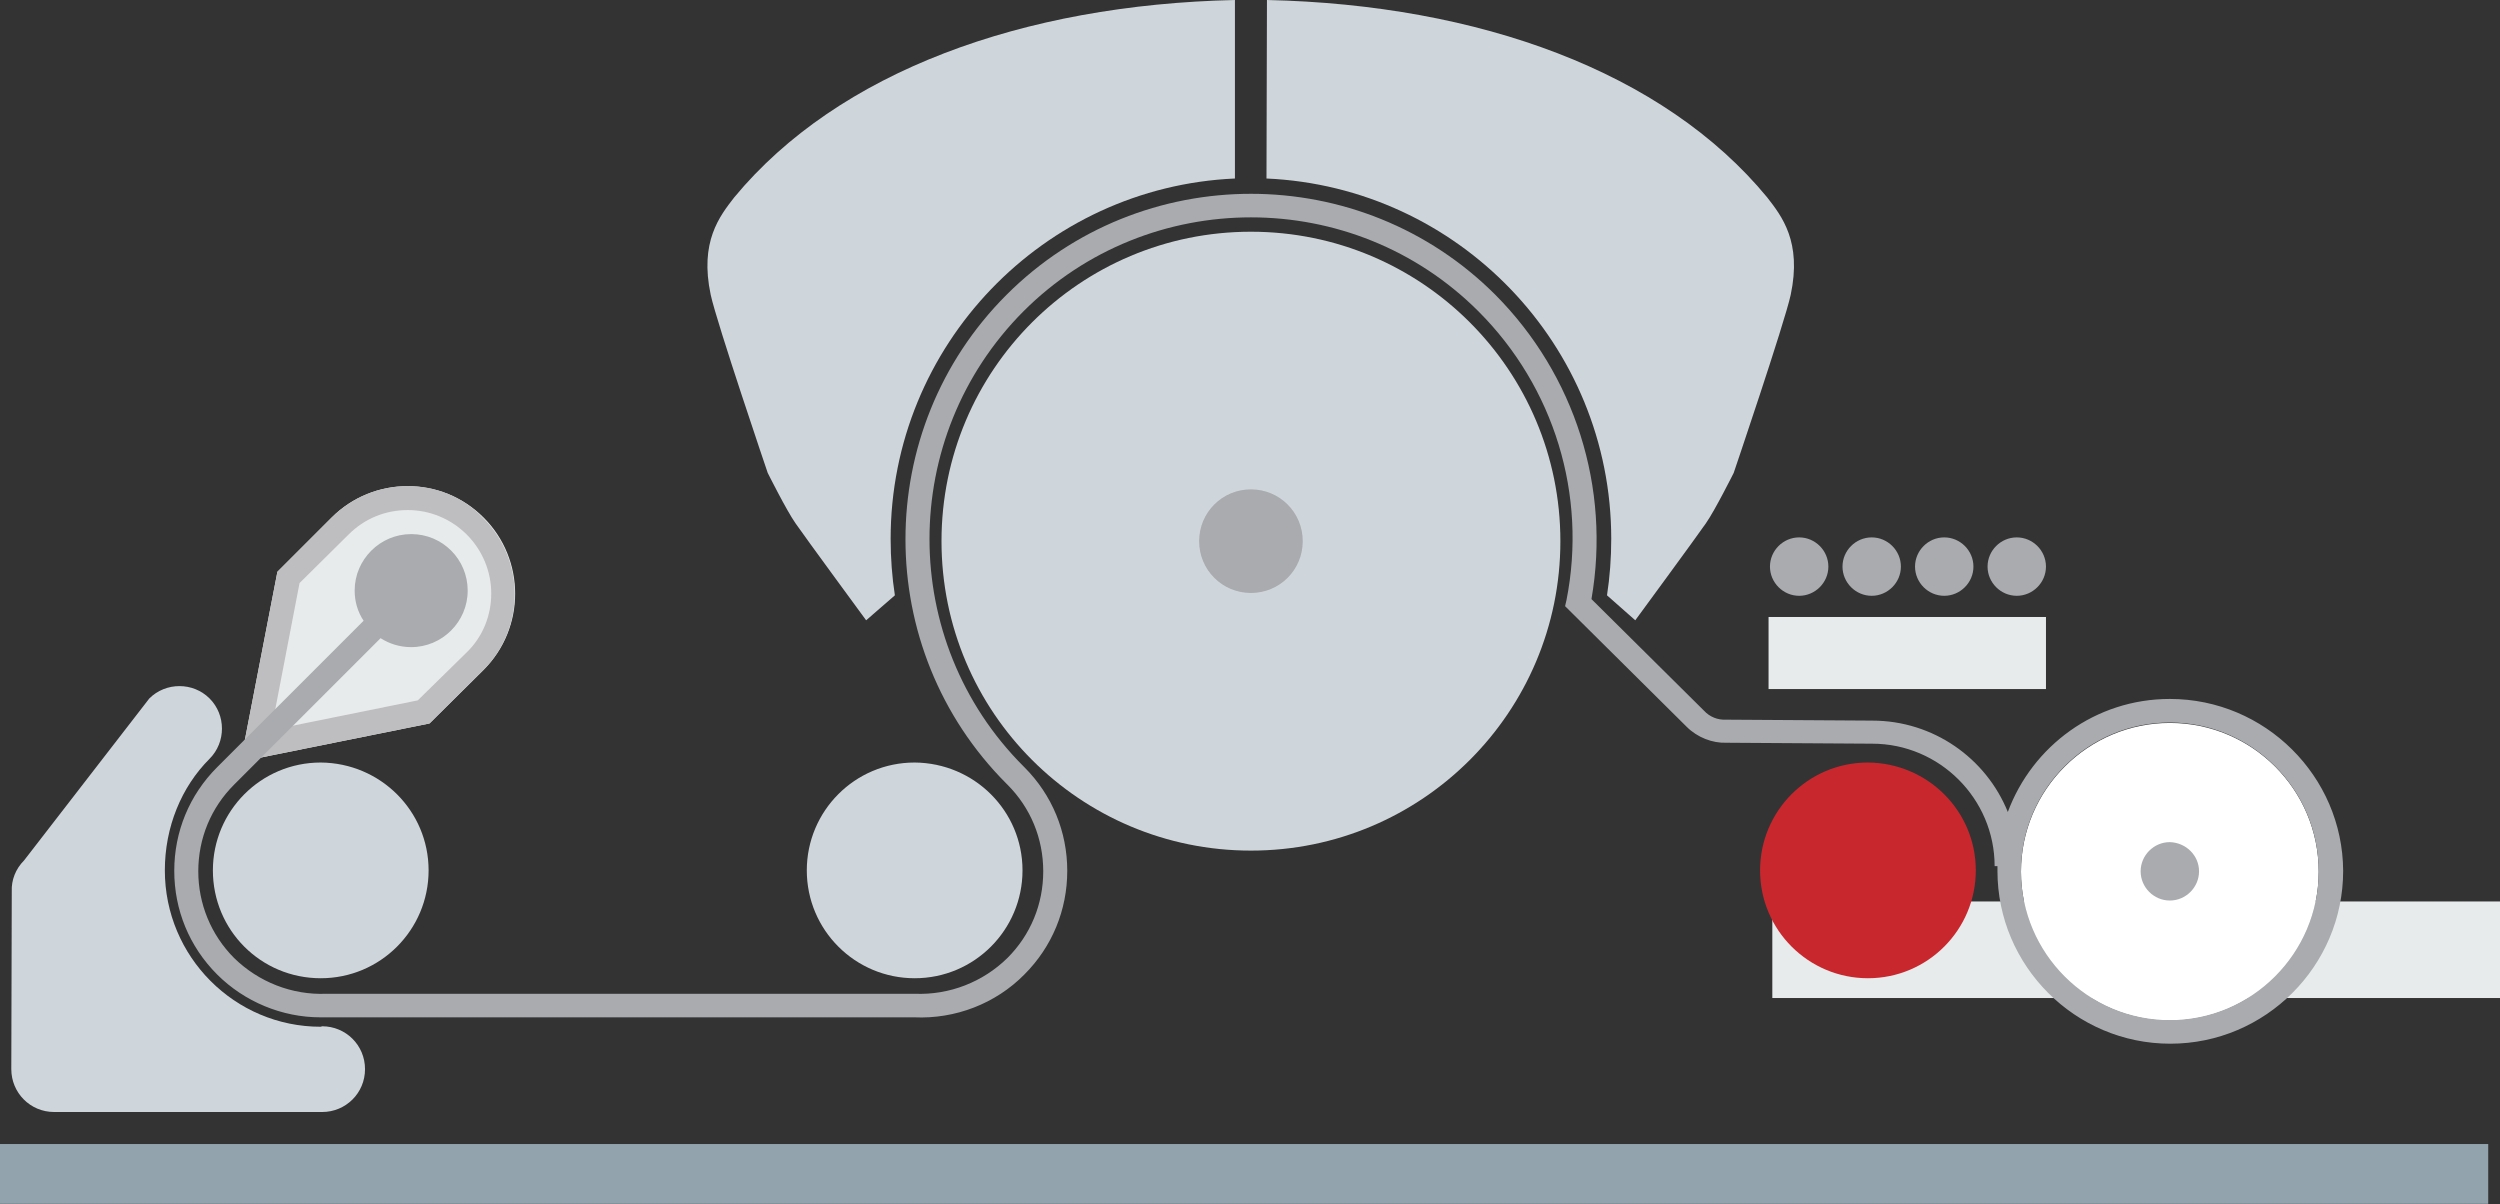
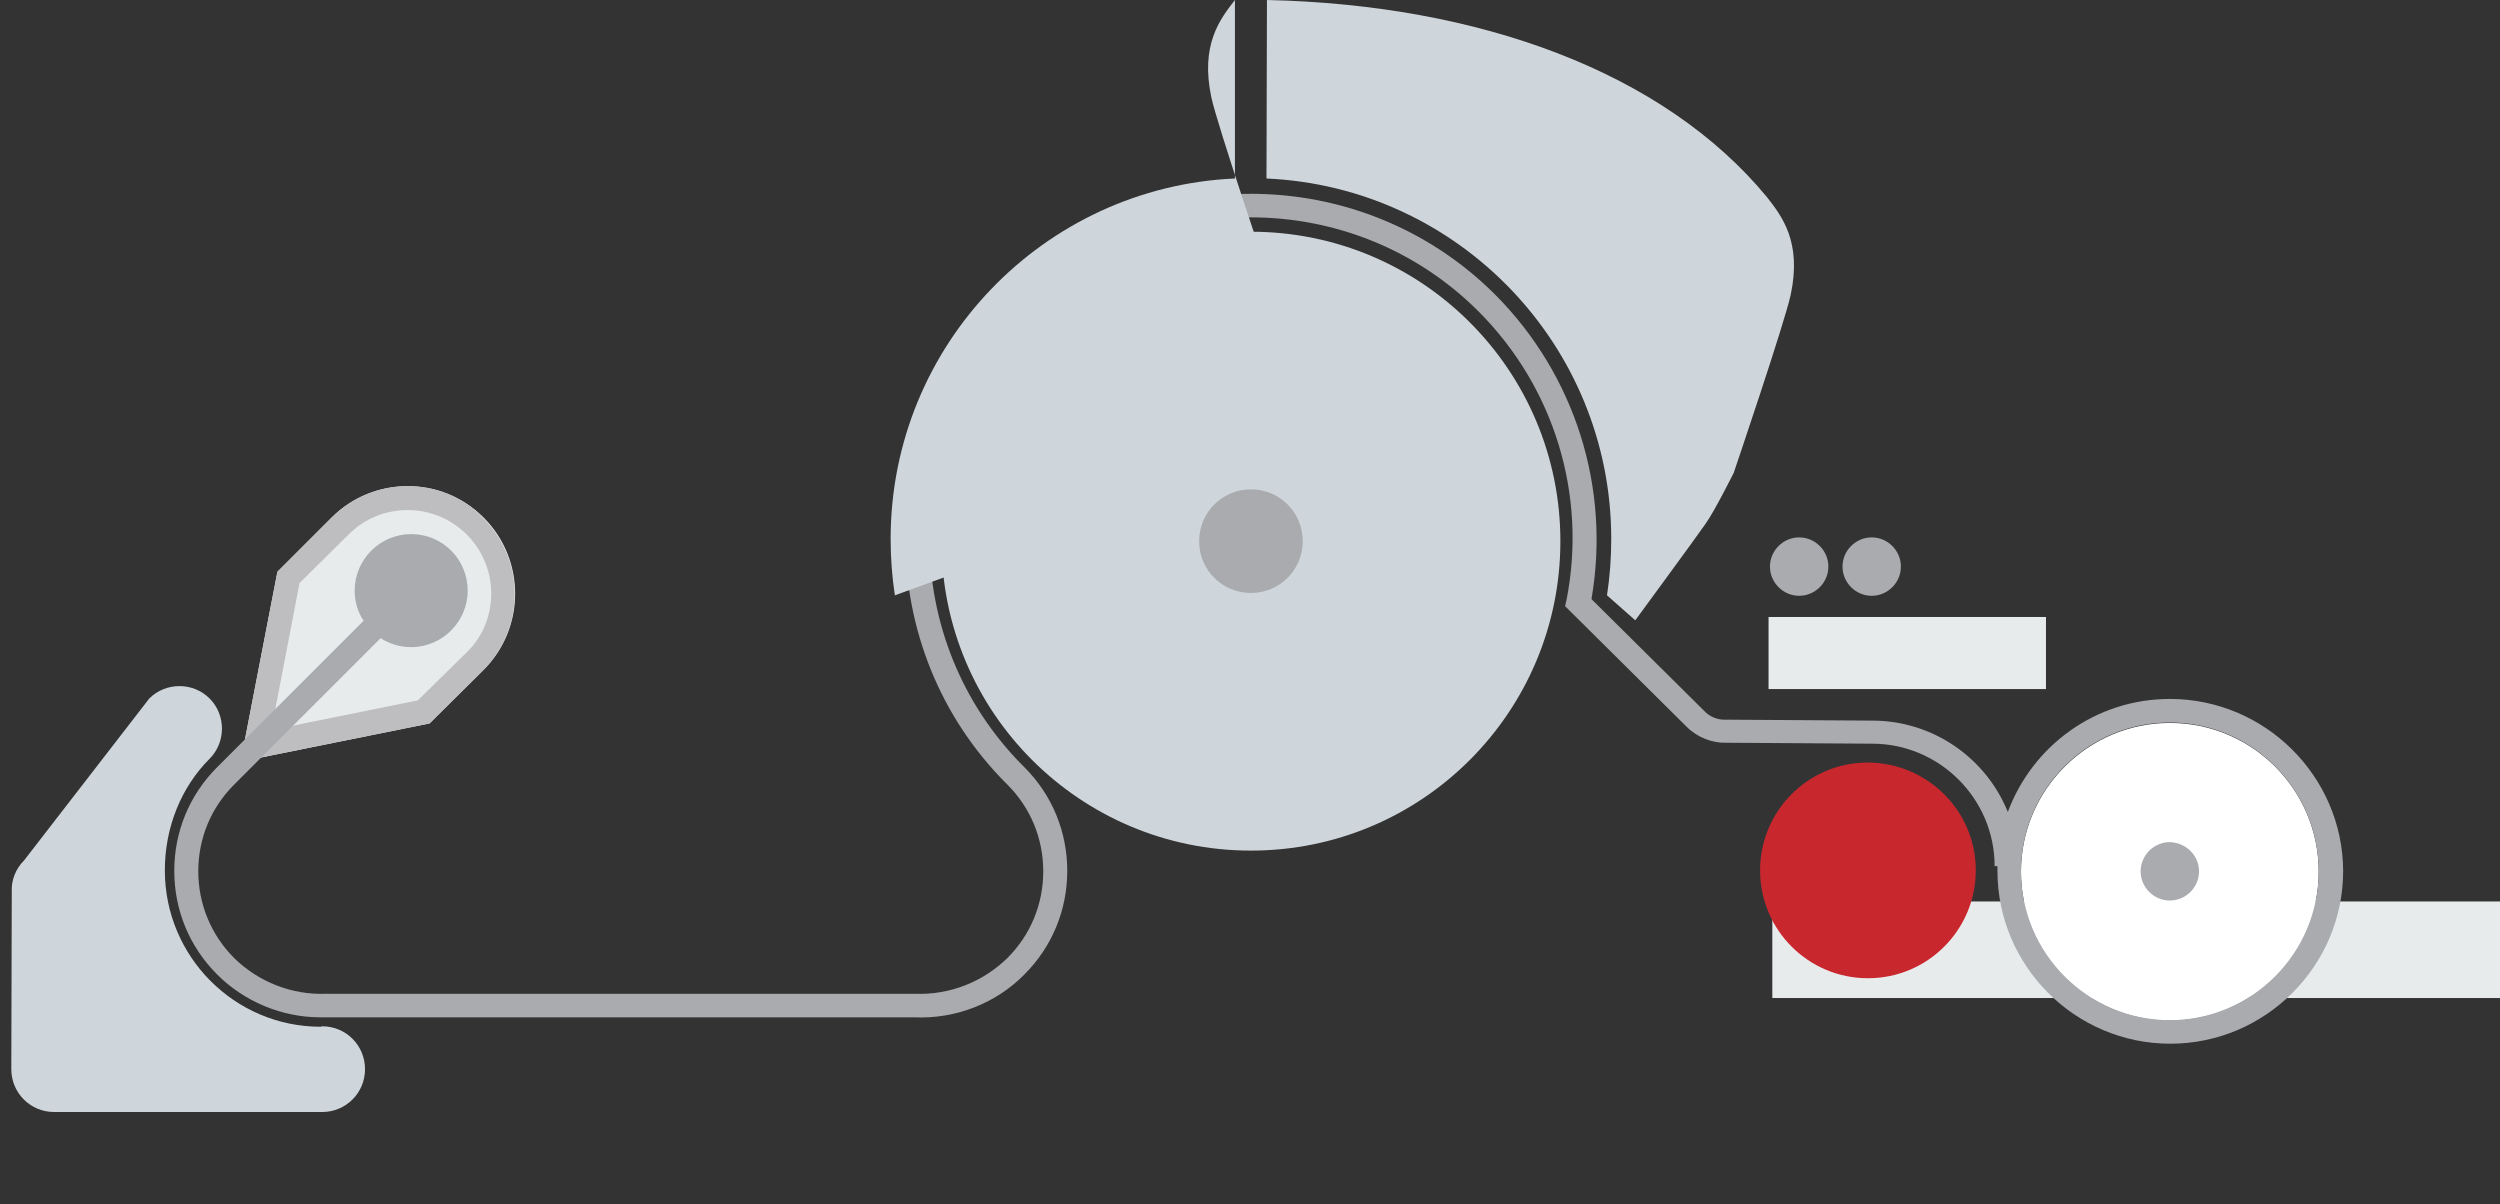
<svg xmlns="http://www.w3.org/2000/svg" version="1.1" id="Livello_1" x="0px" y="0px" viewBox="0 0 530.8 255.7" style="enable-background:new 0 0 530.8 255.7;" xml:space="preserve">
  <rect x="0" y="0" width="530.8" height="255.7" fill="#333333" stroke="none" />
  <style type="text/css">
	.st0{fill:#92A3AD;}
	.st1{fill:#E8EBEC;}
	.st2{fill:#FFFFFF;}
	.st3{fill:#A9ABAE;}
	.st4{fill:#CFD6DB;}
	.st5{fill:#BEBEC0;}
	.st6{fill:#C9272E;}
</style>
-   <rect y="242.9" class="st0" width="528.3" height="12.7" />
  <rect x="376.3" y="191.4" class="st1" width="154.5" height="20.5" />
  <path class="st2" d="M460.7,153.5c-17.4,0-31.6,14.2-31.6,31.6s14.2,31.6,31.6,31.6s31.6-14.2,31.6-31.6  C492.3,167.6,478.1,153.5,460.7,153.5" />
-   <path class="st3" d="M434.4,120.3c0,3.4-2.8,6.2-6.2,6.2s-6.2-2.8-6.2-6.2c0-3.4,2.8-6.2,6.2-6.2S434.4,116.9,434.4,120.3" />
-   <path class="st3" d="M419,120.3c0,3.4-2.8,6.2-6.2,6.2c-3.4,0-6.2-2.8-6.2-6.2c0-3.4,2.8-6.2,6.2-6.2  C416.2,114.1,419,116.9,419,120.3" />
  <path class="st3" d="M403.6,120.3c0,3.4-2.8,6.2-6.2,6.2s-6.2-2.8-6.2-6.2c0-3.4,2.8-6.2,6.2-6.2  C400.8,114.1,403.6,116.9,403.6,120.3" />
  <path class="st3" d="M388.2,120.3c0,3.4-2.8,6.2-6.2,6.2c-3.4,0-6.2-2.8-6.2-6.2c0-3.4,2.8-6.2,6.2-6.2  C385.4,114.1,388.2,116.9,388.2,120.3" />
  <path class="st4" d="M331.3,114.9c0,36.3-29.4,65.7-65.7,65.7c-36.3,0-65.7-29.4-65.7-65.7s29.4-65.7,65.7-65.7  C301.9,49.2,331.3,78.6,331.3,114.9" />
-   <path class="st4" d="M217.1,184.8c0,12.6-10.2,22.9-22.9,22.9c-12.6,0-22.9-10.2-22.9-22.9c0-12.6,10.2-22.9,22.9-22.9  C206.9,162,217.1,172.2,217.1,184.8" />
-   <path class="st4" d="M91,184.8c0,12.6-10.2,22.9-22.9,22.9s-22.9-10.2-22.9-22.9c0-12.6,10.2-22.9,22.9-22.9  C80.8,162,91,172.2,91,184.8" />
  <path class="st1" d="M102.7,142.2c8.9-8.9,8.9-23.4,0-32.3s-23.4-8.9-32.3,0l-11.5,11.5l-7.8,40.3l40.1-8.1L102.7,142.2z" />
  <path class="st5" d="M86.6,103.2c-5.8,0-11.7,2.2-16.2,6.7l-11.5,11.5l-7.8,40.3l40.1-8.1l11.4-11.3c8.9-8.9,8.9-23.4,0-32.3  C98.3,105.4,92.4,103.2,86.6,103.2 M86.6,108.3c4.7,0,9.2,1.9,12.5,5.2s5.2,7.8,5.2,12.5c0,4.7-1.8,9.2-5.2,12.5l-10.4,10.2  l-31.1,6.3l6-31.2L74,113.5C77.4,110.1,81.8,108.3,86.6,108.3" />
  <path class="st3" d="M466.9,185c0,3.4-2.8,6.2-6.2,6.2c-3.4,0-6.2-2.8-6.2-6.2c0-3.4,2.8-6.2,6.2-6.2  C464.1,178.9,466.9,181.6,466.9,185" />
  <path class="st6" d="M419.5,184.8c0,12.6-10.2,22.9-22.9,22.9c-12.6,0-22.9-10.2-22.9-22.9c0-12.6,10.2-22.9,22.9-22.9  C409.3,162,419.5,172.2,419.5,184.8" />
  <path class="st3" d="M460.7,216.6c-17.4,0-31.6-14.2-31.6-31.6c0-17.4,14.2-31.6,31.6-31.6s31.6,14.2,31.6,31.6  S478.1,216.6,460.7,216.6 M460.7,148.4c-15.8,0-29.2,10-34.4,24c-4.6-11.4-15.8-19.4-28.8-19.4l-31-0.2c-1.8,0.1-3.5-0.6-4.7-1.9  l-23.9-23.7c4.1-23.6-3.5-47.6-20.4-64.6c-28.6-28.6-75.2-28.6-103.8,0s-28.6,75.2,0,103.8l0.2,0.2c4.9,4.9,7.6,11.4,7.6,18.4  s-2.7,13.5-7.6,18.4c-5.2,5.1-12.3,7.9-19.7,7.6l-124.9,0c-7.3,0.3-14.4-2.5-19.6-7.6c-4.9-4.9-7.6-11.5-7.6-18.4  c0-7,2.7-13.5,7.6-18.4l31.1-31.1c1.9,1.2,4.1,1.9,6.5,1.9c6.6,0,12-5.4,12-12c0-6.6-5.3-12-12-12c-6.6,0-12,5.4-12,12  c0,2.4,0.7,4.6,1.9,6.4l-31.1,31.1c-5.9,5.9-9.1,13.7-9.1,22s3.2,16.1,9.1,22c5.8,5.8,13.8,9.1,21.9,9.1c0.5,0,0.9,0,1.4,0h124.7  c8.7,0.4,17.3-2.9,23.4-9.1c5.9-5.9,9.1-13.7,9.1-22s-3.2-16.1-9.1-22l0,0l-0.2-0.2c-26.6-26.6-26.6-69.9,0-96.6  c26.6-26.6,70-26.6,96.6,0c16.1,16.1,23.1,39,18.7,61.3l-0.3,1.3l25.8,25.6c2.3,2.3,5.5,3.5,8.4,3.4l31,0.2c14.3,0,26,11.7,26,26  h0.6c0,0.4,0,0.7,0,1c0,20.2,16.5,36.7,36.7,36.7s36.7-16.5,36.7-36.7C497.4,164.8,480.9,148.4,460.7,148.4" />
  <path class="st4" d="M68.1,218C49.8,218,35,203.1,35,184.8c0-9.2,3.5-17.7,9.5-23.7c3.5-3.5,3.5-9.3,0-12.8s-9.3-3.5-12.8,0  L5.1,182.7c-1.8,1.8-2.7,4.2-2.6,6.5L2.4,227c0,5,4,9.1,9.1,9.1h56.9c5,0,9.1-4,9.1-9.1s-4.1-9.1-9.1-9.1" />
  <rect x="375.5" y="131" class="st1" width="58.9" height="15.3" />
  <path class="st4" d="M341.2,126.4c0.6-3.9,0.9-7.9,0.9-12c0-41.1-32.5-74.7-73.2-76.5L269,0c45,1,84.2,15.2,106.2,41.9  c3.1,4,7.4,9.4,5,20.7c-1.3,6-12.1,37.8-12.1,37.8s-4,8-5.9,10.7c-2,2.9-15,20.6-15,20.6L341.2,126.4z" />
  <path class="st3" d="M276.6,114.9c0,6.1-4.9,11-11,11c-6.1,0-11-4.9-11-11c0-6.1,4.9-11,11-11C271.7,103.9,276.6,108.8,276.6,114.9" />
-   <path class="st4" d="M190,126.4c-0.6-3.9-0.9-7.9-0.9-12c0-41.1,32.5-74.7,73.1-76.5l0-37.9c-45,1-84.2,15.2-106.3,41.9  c-3.1,4-7.4,9.4-5,20.7c1.3,6,12.1,37.8,12.1,37.8s4,8,5.9,10.7c2,2.9,15,20.6,15,20.6L190,126.4z" />
+   <path class="st4" d="M190,126.4c-0.6-3.9-0.9-7.9-0.9-12c0-41.1,32.5-74.7,73.1-76.5l0-37.9c-3.1,4-7.4,9.4-5,20.7c1.3,6,12.1,37.8,12.1,37.8s4,8,5.9,10.7c2,2.9,15,20.6,15,20.6L190,126.4z" />
</svg>